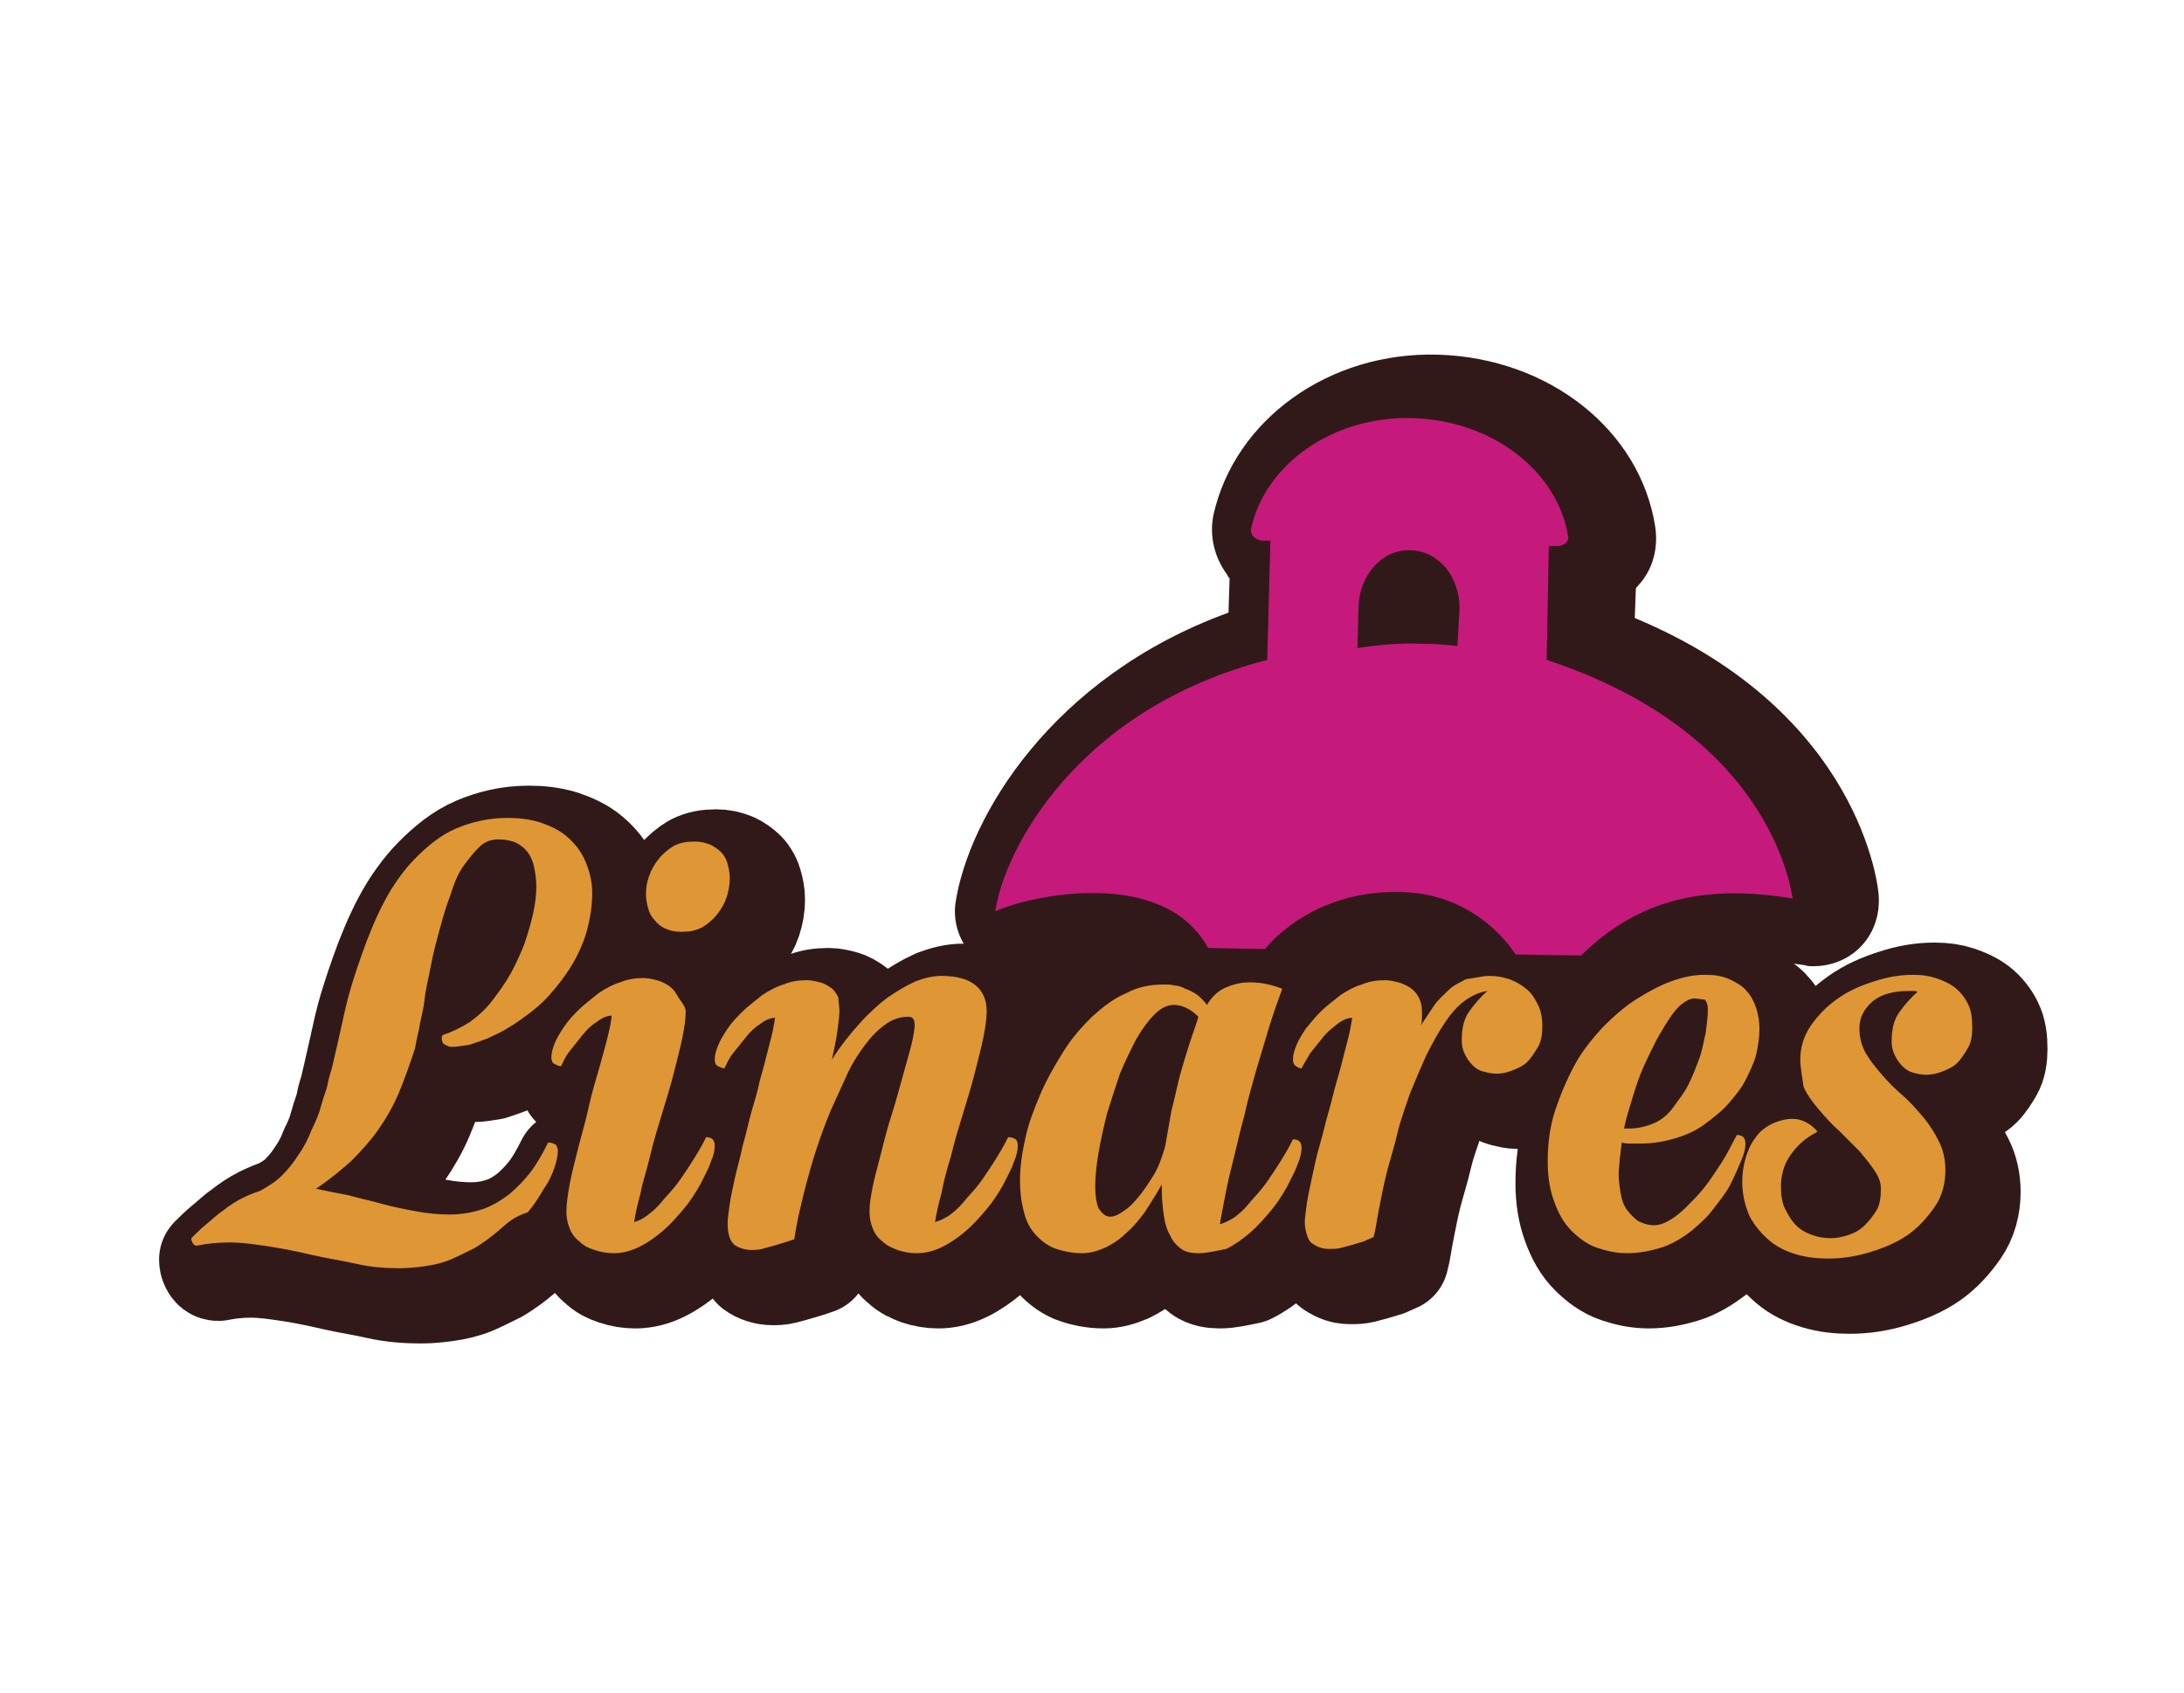
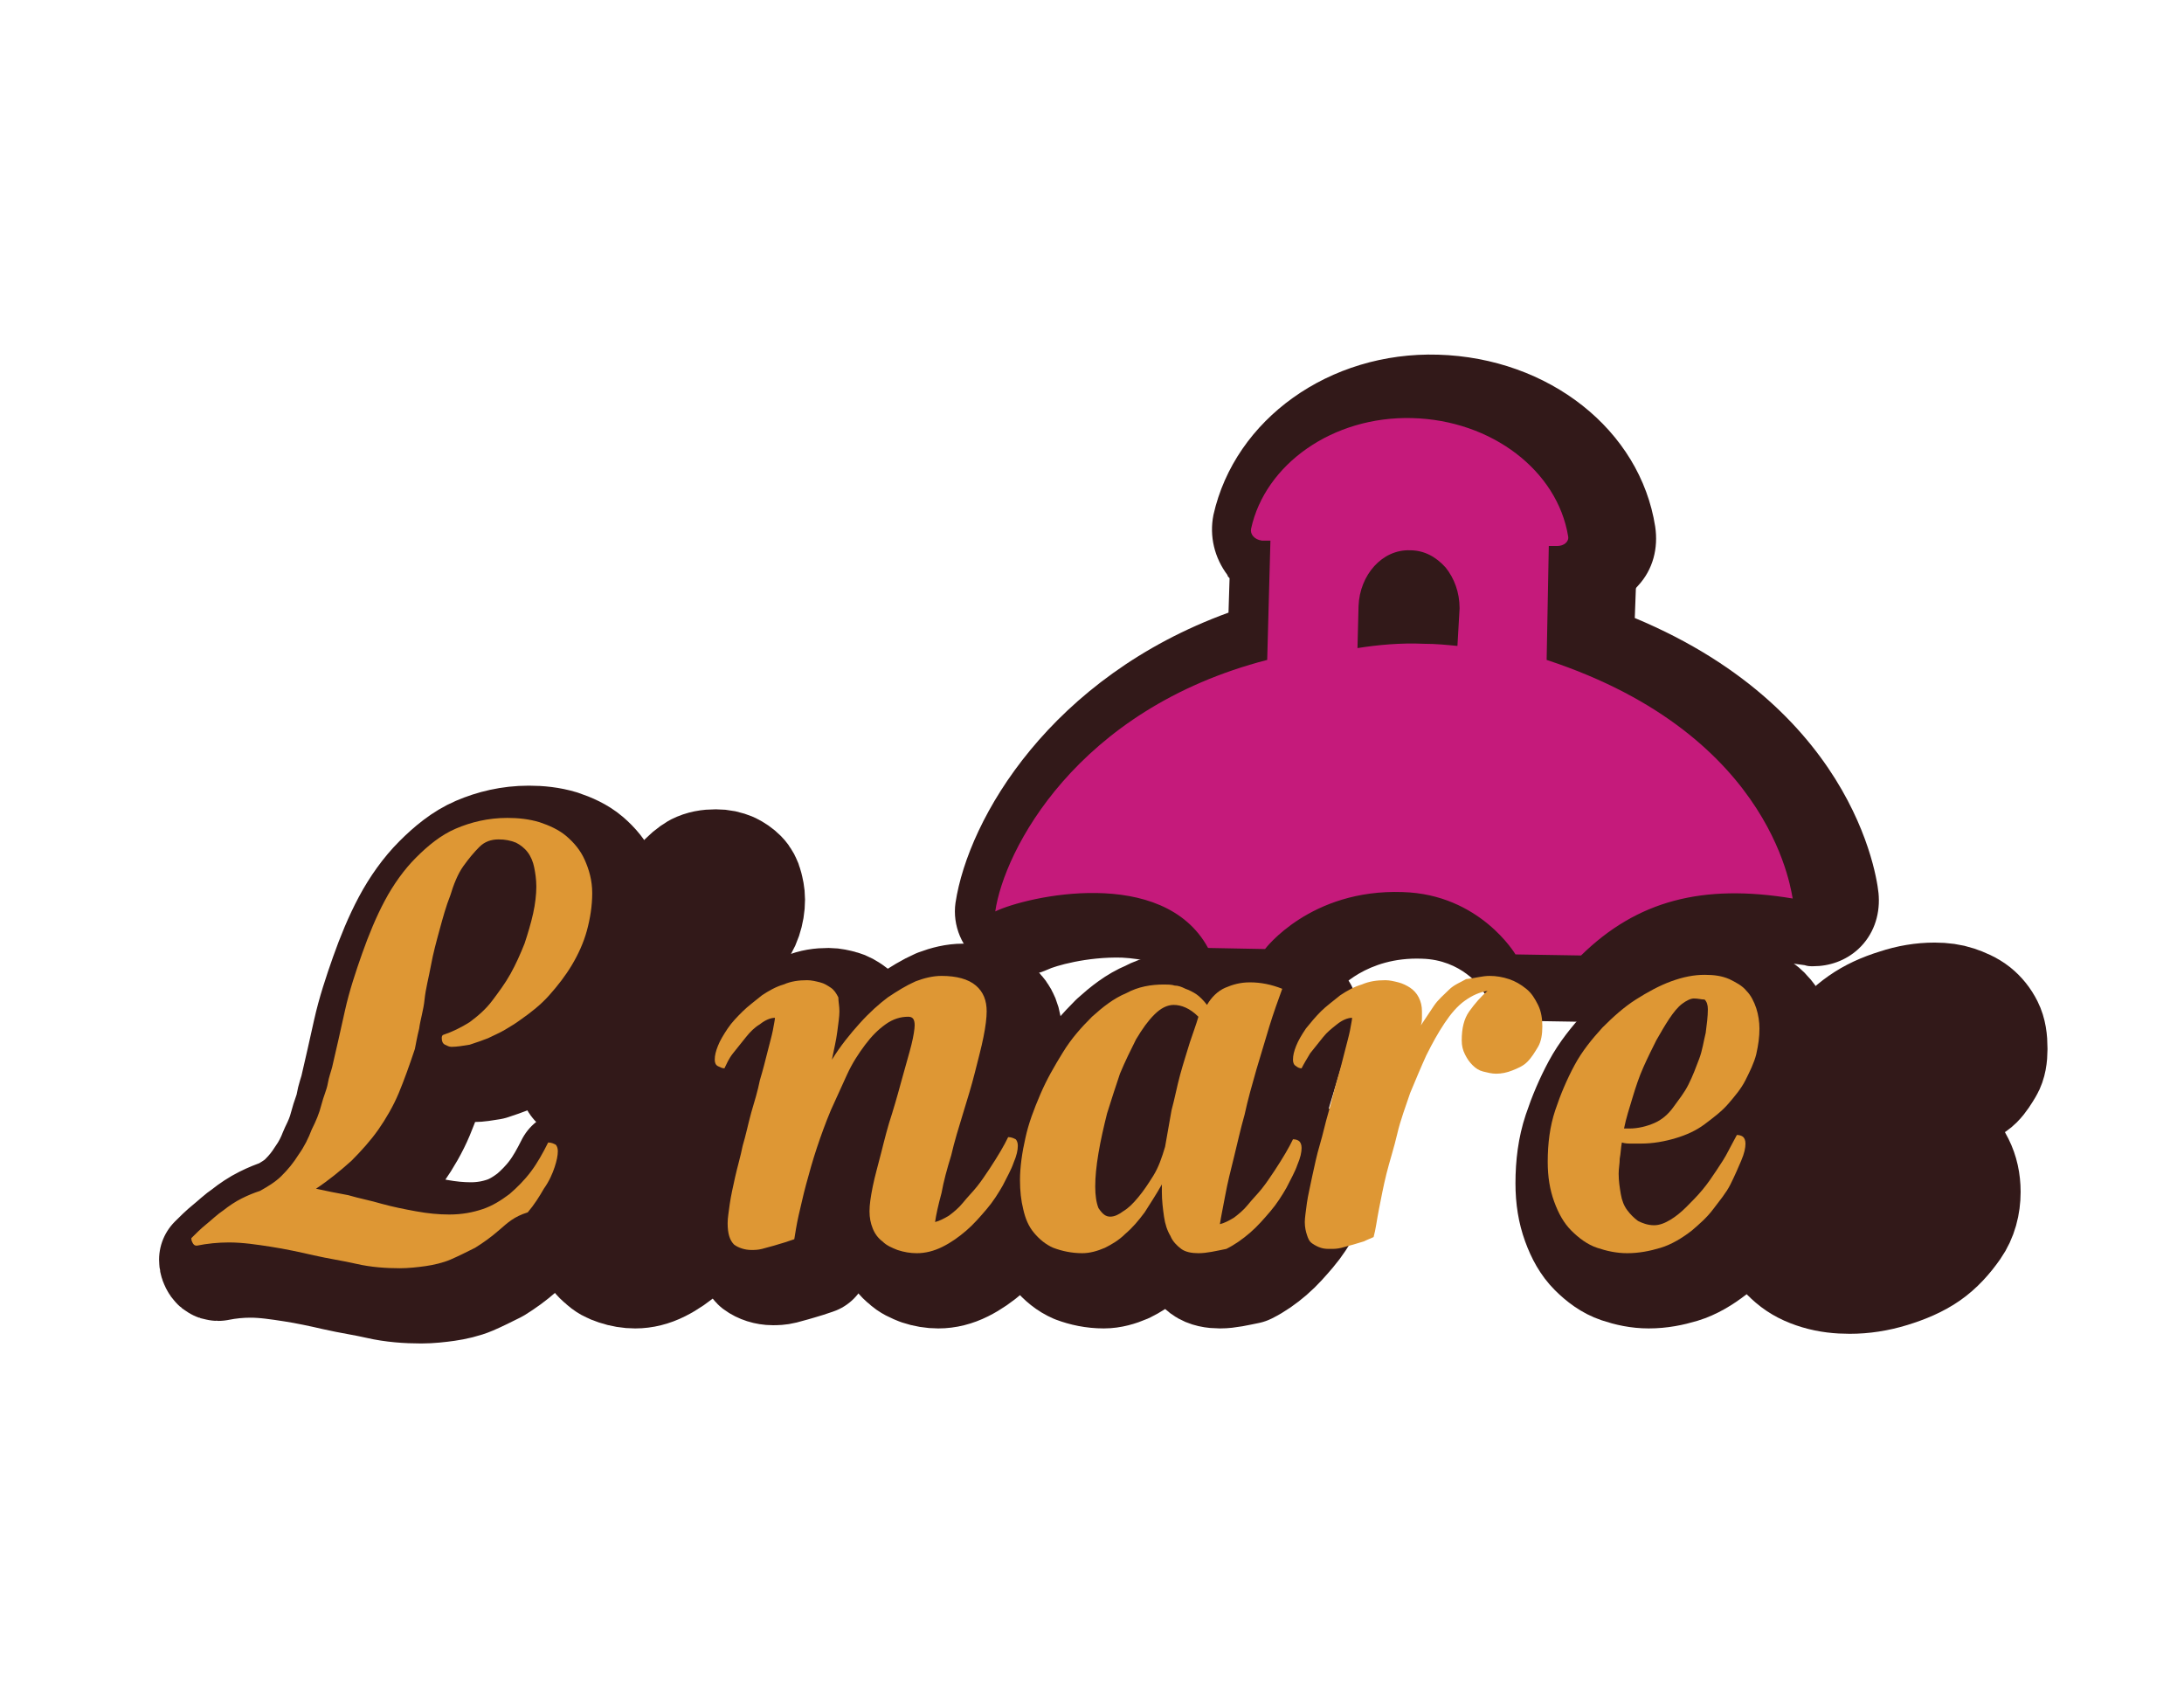
<svg xmlns="http://www.w3.org/2000/svg" version="1.0" id="Capa_1" x="0px" y="0px" viewBox="0 0 203.2 157.5" style="enable-background:new 0 0 203.2 157.5;" xml:space="preserve">
  <style type="text/css">
	.st0{fill:#321919;}
	.st1{fill:#321919;stroke:#321919;stroke-width:10;stroke-linecap:round;stroke-linejoin:round;stroke-miterlimit:10;}
	.st2{fill:#DE9734;}
	.st3{fill:#C51A7B;}
</style>
  <g>
-     <path class="st0" d="M91.4,83.1l1.4,21.8c0,0,65.9-1.3,67.1-1.5s6.9-23.1,6.9-23.1L91.4,83.1z" />
    <path class="st0" d="M114.5,94.2c-2.1-0.1-4.1-1.3-5.1-3.1c-0.8-1.5-3.2-1.9-5-2c-3.3-0.1-6.3,0.8-6.9,1.1   c-0.9,0.4-1.8,0.6-2.8,0.6c-1.2,0-2.4-0.4-3.4-1.2c-1.8-1.3-2.7-3.5-2.4-5.6c1.2-7.9,8.9-21,25.4-27l0.1-3.2   c-0.1-0.1-0.2-0.2-0.2-0.3c-1.2-1.6-1.7-3.6-1.3-5.6c2-8.9,10.8-15.2,20.9-14.9c10.3,0.3,18.8,7,20.2,16c0.3,2-0.2,4-1.6,5.5   c-0.1,0.1-0.2,0.2-0.2,0.3l-0.1,2.7c21.1,8.8,22.7,25.2,22.7,25.9c0.1,1.8-0.5,3.6-1.9,4.9c-1.2,1.1-2.7,1.6-4.2,1.6   c-0.3,0-0.5,0-0.8-0.1c-1.3-0.2-2.6-0.3-3.8-0.4c-4.6-0.1-7.8,1.1-10.8,4c-1.1,1.1-2.7,1.7-4.3,1.7c0,0-6.1-0.1-6.1-0.1   c-2-0.1-3.9-1.2-5-2.9c-0.1-0.2-1.9-2.8-5.6-2.9c-5.2-0.2-7.8,2.9-7.9,3c-1.2,1.5-2.9,2.3-4.8,2.3   C119.8,94.3,114.5,94.2,114.5,94.2" />
    <g>
      <g>
        <path class="st1" d="M48.5,116.4c-0.8,0.7-1.5,1.2-2.3,1.7c-0.8,0.4-1.6,0.8-2.3,1.1s-1.6,0.5-2.3,0.6s-1.6,0.2-2.4,0.2     c-1.3,0-2.7-0.1-4-0.4s-2.7-0.5-4-0.8c-1.3-0.3-2.7-0.6-4-0.8c-1.3-0.2-2.6-0.4-3.9-0.4c-1,0-2,0.1-3,0.3c-0.2,0-0.3-0.1-0.4-0.3     c-0.1-0.2-0.1-0.3-0.1-0.4c0.4-0.4,0.9-0.9,1.4-1.3s1-0.9,1.6-1.3c0.5-0.4,1.1-0.8,1.7-1.1c0.6-0.3,1.1-0.5,1.7-0.7     c0.7-0.4,1.4-0.8,2-1.4c0.6-0.6,1.1-1.2,1.6-2c0.5-0.7,0.9-1.5,1.2-2.3c0.4-0.8,0.7-1.5,0.9-2.3s0.5-1.4,0.6-2s0.3-1.1,0.4-1.5     c0.4-1.7,0.8-3.5,1.2-5.3c0.4-1.8,1-3.6,1.6-5.3c0.6-1.7,1.3-3.4,2.1-4.9c0.8-1.5,1.8-2.9,2.9-4s2.3-2.1,3.7-2.7s3-1,4.8-1     c1,0,2,0.1,3,0.4c0.9,0.3,1.8,0.7,2.5,1.3c0.7,0.6,1.3,1.3,1.7,2.2c0.4,0.9,0.7,1.9,0.7,3.1c0,1.2-0.2,2.4-0.5,3.5     c-0.3,1.1-0.8,2.2-1.4,3.2s-1.3,1.9-2.1,2.8c-0.8,0.9-1.7,1.6-2.7,2.3c-0.4,0.3-0.9,0.6-1.4,0.9c-0.5,0.3-1,0.5-1.6,0.8     c-0.5,0.2-1.1,0.4-1.7,0.6c-0.6,0.1-1.2,0.2-1.7,0.2c-0.2,0-0.4-0.1-0.6-0.2c-0.2-0.1-0.3-0.3-0.3-0.6c0-0.1,0-0.2,0.1-0.3     c0.9-0.3,1.7-0.7,2.5-1.2c0.8-0.6,1.5-1.2,2.1-2s1.2-1.6,1.7-2.5c0.5-0.9,0.9-1.8,1.3-2.8c0.3-0.9,0.6-1.9,0.8-2.8     c0.2-0.9,0.3-1.8,0.3-2.5c0-0.7-0.1-1.3-0.2-1.8s-0.3-1-0.6-1.4c-0.3-0.4-0.7-0.7-1.1-0.9c-0.5-0.2-1-0.3-1.6-0.3     c-0.7,0-1.3,0.2-1.8,0.7c-0.5,0.5-1,1.1-1.5,1.8s-0.9,1.7-1.2,2.7c-0.4,1-0.7,2.1-1,3.2s-0.6,2.2-0.8,3.3     c-0.2,1.1-0.5,2.2-0.6,3.2s-0.4,1.9-0.5,2.7c-0.2,0.8-0.3,1.4-0.4,1.9c-0.5,1.5-1,2.9-1.5,4.1c-0.5,1.2-1.2,2.4-1.9,3.4     s-1.6,2-2.5,2.9c-1,0.9-2.1,1.8-3.3,2.6c0.9,0.2,1.9,0.4,3,0.6c1,0.3,2.1,0.5,3.1,0.8c1.1,0.3,2.1,0.5,3.2,0.7     c1.1,0.2,2.1,0.3,3.1,0.3c1.2,0,2.2-0.2,3.1-0.5c0.9-0.3,1.7-0.8,2.5-1.4c0.7-0.6,1.4-1.3,2-2.1c0.6-0.8,1.1-1.7,1.6-2.7     c0.3,0,0.5,0.1,0.7,0.2c0.1,0.1,0.2,0.3,0.2,0.6c0,0.4-0.1,0.9-0.3,1.5c-0.2,0.6-0.5,1.3-1,2c-0.4,0.7-0.9,1.5-1.5,2.2     C49.8,115.2,49.2,115.8,48.5,116.4z" />
        <path class="st1" d="M65.8,96.1c0,0.6-0.1,1.4-0.3,2.4s-0.5,2.1-0.8,3.3c-0.3,1.2-0.7,2.5-1.1,3.8c-0.4,1.3-0.8,2.6-1.1,3.9     s-0.7,2.4-0.9,3.5c-0.3,1.1-0.5,2-0.6,2.7c0.4-0.1,0.8-0.3,1.2-0.6c0.4-0.3,0.9-0.7,1.3-1.2c0.4-0.5,0.9-1,1.3-1.5     s0.8-1.1,1.2-1.7c0.4-0.6,0.7-1.1,1-1.6c0.3-0.5,0.5-0.9,0.7-1.3c0.3,0,0.5,0.1,0.6,0.2c0.1,0.1,0.2,0.3,0.2,0.6     c0,0.4-0.1,0.9-0.4,1.6c-0.2,0.6-0.6,1.3-1,2.1c-0.4,0.7-0.9,1.5-1.5,2.2s-1.2,1.4-1.9,2c-0.7,0.6-1.4,1.1-2.2,1.5     c-0.8,0.4-1.6,0.6-2.4,0.6c-0.6,0-1.2-0.1-1.8-0.3s-1-0.4-1.4-0.8c-0.4-0.3-0.7-0.7-0.9-1.2s-0.3-1-0.3-1.6     c0-0.6,0.1-1.4,0.3-2.5c0.2-1.1,0.5-2.2,0.8-3.4c0.3-1.2,0.7-2.5,1-3.9s0.7-2.6,1-3.7c0.3-1.1,0.6-2.1,0.8-3     c0.2-0.8,0.3-1.4,0.3-1.7c-0.4,0-0.9,0.2-1.4,0.6c-0.5,0.3-0.9,0.7-1.3,1.2c-0.4,0.5-0.8,1-1.2,1.5s-0.6,1-0.8,1.4     c-0.2,0-0.4-0.1-0.6-0.2c-0.2-0.1-0.3-0.3-0.3-0.6c0-0.4,0.1-0.8,0.3-1.3c0.2-0.5,0.5-1,0.9-1.6s0.9-1.1,1.4-1.6s1.2-1,1.8-1.5     c0.6-0.4,1.3-0.8,2-1c0.7-0.3,1.4-0.4,2.2-0.4c0.4,0,0.8,0.1,1.2,0.2c0.4,0.1,0.8,0.3,1.1,0.5c0.3,0.2,0.6,0.5,0.8,0.9     S65.8,95.6,65.8,96.1z M65.4,88.7c-0.6,0-1-0.1-1.5-0.3c-0.4-0.2-0.7-0.4-1-0.8c-0.3-0.3-0.5-0.7-0.6-1.1     c-0.1-0.4-0.2-0.8-0.2-1.3c0-0.6,0.1-1.2,0.3-1.7c0.2-0.6,0.5-1.1,0.9-1.6c0.4-0.5,0.9-0.9,1.4-1.2c0.6-0.3,1.2-0.4,1.9-0.4     c0.6,0,1,0.1,1.5,0.3c0.4,0.2,0.7,0.4,1,0.7c0.3,0.3,0.5,0.7,0.6,1.1c0.1,0.4,0.2,0.8,0.2,1.3c0,0.6-0.1,1.2-0.3,1.8     c-0.2,0.6-0.5,1.1-0.9,1.6c-0.4,0.5-0.9,0.9-1.4,1.2C66.7,88.6,66.1,88.7,65.4,88.7z" />
        <path class="st1" d="M80.1,96.1c0,0.5-0.1,1.1-0.2,1.9s-0.3,1.6-0.5,2.6c0.8-1.3,1.7-2.4,2.6-3.4c0.9-1,1.8-1.8,2.6-2.4     c0.9-0.6,1.7-1.1,2.6-1.5c0.8-0.3,1.6-0.5,2.4-0.5c1.4,0,2.5,0.3,3.2,0.9c0.7,0.6,1,1.4,1,2.4c0,0.6-0.1,1.4-0.3,2.4     c-0.2,1-0.5,2.1-0.8,3.3c-0.3,1.2-0.7,2.5-1.1,3.8c-0.4,1.3-0.8,2.6-1.1,3.9c-0.4,1.3-0.7,2.4-0.9,3.5c-0.3,1.1-0.5,2-0.6,2.7     c0.4-0.1,0.8-0.3,1.3-0.6c0.4-0.3,0.9-0.7,1.3-1.2c0.4-0.5,0.9-1,1.3-1.5s0.8-1.1,1.2-1.7c0.4-0.6,0.7-1.1,1-1.6     c0.3-0.5,0.5-0.9,0.7-1.3c0.3,0,0.5,0.1,0.7,0.2c0.1,0.1,0.2,0.3,0.2,0.6c0,0.4-0.1,0.9-0.4,1.6c-0.2,0.6-0.6,1.3-1,2.1     c-0.4,0.7-0.9,1.5-1.5,2.2c-0.6,0.7-1.2,1.4-1.9,2s-1.4,1.1-2.2,1.5c-0.8,0.4-1.6,0.6-2.4,0.6c-0.6,0-1.2-0.1-1.8-0.3     c-0.5-0.2-1-0.4-1.4-0.8c-0.4-0.3-0.7-0.7-0.9-1.2c-0.2-0.5-0.3-1-0.3-1.6c0-0.6,0.1-1.3,0.3-2.3s0.5-2,0.8-3.2     c0.3-1.2,0.6-2.4,1-3.6c0.4-1.3,0.7-2.4,1-3.5c0.3-1.1,0.6-2.1,0.8-2.9c0.2-0.8,0.3-1.5,0.3-1.8c0-0.6-0.2-0.8-0.6-0.8     c-0.7,0-1.4,0.2-2.1,0.7s-1.3,1.1-1.9,1.9c-0.6,0.8-1.2,1.7-1.7,2.8c-0.5,1.1-1,2.2-1.5,3.3c-0.5,1.2-0.9,2.3-1.3,3.5     c-0.4,1.2-0.7,2.3-1,3.4c-0.3,1.1-0.5,2.1-0.7,2.9c-0.2,0.9-0.3,1.6-0.4,2.2c-0.3,0.1-0.6,0.2-0.9,0.3c-0.3,0.1-0.7,0.2-1,0.3     c-0.4,0.1-0.7,0.2-1.1,0.3c-0.4,0.1-0.7,0.1-1,0.1c-0.6,0-1.2-0.2-1.6-0.5c-0.4-0.4-0.6-1-0.6-2c0-0.5,0.1-1,0.2-1.8     c0.1-0.7,0.3-1.6,0.5-2.5s0.5-1.9,0.7-2.9c0.3-1,0.5-2,0.8-3.1c0.3-1,0.6-2,0.8-3c0.3-1,0.5-1.8,0.7-2.6c0.2-0.8,0.4-1.5,0.5-2     c0.1-0.6,0.2-1,0.2-1.2c-0.4,0-0.9,0.2-1.4,0.6c-0.5,0.3-0.9,0.7-1.3,1.2c-0.4,0.5-0.8,1-1.2,1.5s-0.6,1-0.8,1.4     c-0.2,0-0.4-0.1-0.6-0.2c-0.2-0.1-0.3-0.3-0.3-0.6c0-0.4,0.1-0.8,0.3-1.3c0.2-0.5,0.5-1,0.9-1.6s0.9-1.1,1.4-1.6s1.2-1,1.8-1.5     c0.6-0.4,1.3-0.8,2-1c0.7-0.3,1.4-0.4,2.2-0.4c0.4,0,0.8,0.1,1.2,0.2c0.4,0.1,0.7,0.3,1,0.5c0.3,0.2,0.5,0.5,0.7,0.9     C80,95.2,80.1,95.6,80.1,96.1z" />
        <path class="st1" d="M113.5,118.6c-0.6,0-1.2-0.1-1.6-0.4c-0.4-0.3-0.8-0.7-1-1.2c-0.3-0.5-0.5-1.1-0.6-1.8     c-0.1-0.7-0.2-1.5-0.2-2.3v-0.7c-0.5,0.9-1.1,1.8-1.6,2.6c-0.6,0.8-1.1,1.4-1.8,2c-0.6,0.6-1.3,1-1.9,1.3     c-0.7,0.3-1.4,0.5-2.1,0.5c-1,0-1.9-0.2-2.7-0.5c-0.7-0.3-1.3-0.8-1.8-1.4c-0.5-0.6-0.8-1.3-1-2.2c-0.2-0.8-0.3-1.7-0.3-2.7     c0-1.2,0.2-2.6,0.5-3.9c0.3-1.4,0.8-2.7,1.4-4.1c0.6-1.4,1.3-2.6,2.1-3.9s1.7-2.3,2.7-3.3c1-0.9,2-1.7,3.2-2.2     c1.1-0.6,2.3-0.8,3.5-0.8c0.3,0,0.7,0,1,0.1c0.3,0,0.6,0.1,1,0.3c0.3,0.1,0.7,0.3,1,0.5c0.3,0.2,0.7,0.6,1,1     c0.4-0.7,1-1.3,1.7-1.6c0.7-0.3,1.4-0.5,2.3-0.5c1,0,2,0.2,3,0.6c-0.4,1.1-0.8,2.2-1.2,3.5c-0.4,1.3-0.8,2.7-1.2,4     c-0.4,1.4-0.8,2.8-1.1,4.2c-0.4,1.4-0.7,2.8-1,4s-0.6,2.4-0.8,3.5c-0.2,1.1-0.4,2-0.5,2.7c0.4-0.1,0.8-0.3,1.3-0.6     c0.4-0.3,0.9-0.7,1.3-1.2c0.4-0.5,0.9-1,1.3-1.5s0.8-1.1,1.2-1.7c0.4-0.6,0.7-1.1,1-1.6c0.3-0.5,0.5-0.9,0.7-1.3     c0.3,0,0.5,0.1,0.6,0.2c0.1,0.1,0.2,0.3,0.2,0.6c0,0.4-0.1,0.9-0.4,1.6c-0.2,0.6-0.6,1.3-1,2.1c-0.4,0.7-0.9,1.5-1.5,2.2     s-1.2,1.4-1.9,2s-1.4,1.1-2.2,1.5C115.1,118.4,114.3,118.6,113.5,118.6z M105.3,115.2c0.4,0,0.8-0.2,1.2-0.5     c0.5-0.3,0.9-0.7,1.4-1.3c0.5-0.6,0.9-1.2,1.4-2s0.8-1.7,1.1-2.7c0.2-1.1,0.4-2.3,0.6-3.4c0.3-1.1,0.5-2.2,0.8-3.3     c0.3-1.1,0.6-2,0.9-3c0.3-0.9,0.6-1.7,0.8-2.4c-0.8-0.8-1.6-1.1-2.3-1.1c-0.6,0-1.2,0.3-1.8,0.9c-0.6,0.6-1.1,1.3-1.7,2.3     c-0.5,1-1,2-1.5,3.2c-0.4,1.2-0.8,2.4-1.2,3.7c-0.3,1.2-0.6,2.5-0.8,3.7c-0.2,1.2-0.3,2.2-0.3,3.1c0,0.8,0.1,1.5,0.3,2     C104.6,115,104.9,115.2,105.3,115.2z" />
-         <path class="st1" d="M140.6,92.8c0.6,0,1.2,0.1,1.8,0.3c0.6,0.2,1.1,0.5,1.6,0.9c0.5,0.4,0.8,0.9,1.1,1.5c0.3,0.6,0.4,1.3,0.4,2     c0,0.7-0.1,1.4-0.4,1.9s-0.6,1-1,1.4c-0.4,0.4-0.9,0.6-1.4,0.8c-0.5,0.2-1,0.3-1.5,0.3c-0.4,0-0.8-0.1-1.2-0.2     c-0.4-0.1-0.7-0.3-1-0.6c-0.3-0.3-0.5-0.6-0.7-1c-0.2-0.4-0.3-0.8-0.3-1.3c0-1.1,0.2-2,0.7-2.7s1.1-1.4,1.7-1.9     c-0.7,0.1-1.4,0.4-2.1,0.9c-0.7,0.5-1.3,1.2-1.9,2.1c-0.6,0.9-1.1,1.8-1.7,3c-0.5,1.1-1,2.3-1.5,3.5c-0.4,1.2-0.9,2.5-1.2,3.8     s-0.7,2.5-1,3.7s-0.5,2.3-0.7,3.3c-0.2,1-0.3,1.9-0.5,2.6c-0.2,0.1-0.5,0.2-0.9,0.4c-0.3,0.1-0.7,0.2-1,0.3     c-0.4,0.1-0.7,0.2-1.1,0.3c-0.4,0.1-0.7,0.1-1,0.1c-0.3,0-0.6,0-0.9-0.1c-0.3-0.1-0.5-0.2-0.8-0.4s-0.4-0.5-0.5-0.8     c-0.1-0.3-0.2-0.7-0.2-1.2c0-0.4,0.1-1,0.2-1.8c0.1-0.7,0.3-1.5,0.5-2.5c0.2-0.9,0.4-1.9,0.7-2.9c0.3-1,0.5-2,0.8-3     c0.3-1,0.5-2,0.8-3c0.3-1,0.5-1.8,0.7-2.6c0.2-0.8,0.4-1.5,0.5-2c0.1-0.6,0.2-1,0.2-1.2c-0.4,0-0.9,0.2-1.4,0.6s-0.9,0.7-1.3,1.2     c-0.4,0.5-0.8,1-1.2,1.5c-0.3,0.5-0.6,1-0.8,1.4c-0.2,0-0.4-0.1-0.5-0.2c-0.2-0.1-0.3-0.3-0.3-0.6c0-0.4,0.1-0.8,0.3-1.3     c0.2-0.5,0.5-1,0.9-1.6c0.4-0.5,0.9-1.1,1.4-1.6s1.2-1,1.8-1.5c0.6-0.4,1.3-0.8,2-1c0.7-0.3,1.4-0.4,2.2-0.4     c0.4,0,0.8,0.1,1.2,0.2c0.4,0.1,0.8,0.3,1.1,0.5c0.3,0.2,0.6,0.5,0.8,0.9c0.2,0.4,0.3,0.8,0.3,1.3c0,0.2,0,0.4,0,0.6     c0,0.2,0,0.4-0.1,0.7c0.4-0.6,0.8-1.2,1.2-1.8c0.4-0.6,0.9-1,1.4-1.5s1.1-0.7,1.6-1C139.3,93,139.9,92.8,140.6,92.8z" />
        <path class="st1" d="M154.7,108.4c-0.3,0-0.6,0-0.9,0c-0.3,0-0.6,0-0.9-0.1c-0.1,0.5-0.1,1-0.2,1.5c0,0.5-0.1,0.9-0.1,1.4     c0,0.7,0.1,1.3,0.2,1.9c0.1,0.6,0.3,1.1,0.6,1.5c0.3,0.4,0.6,0.7,1,1c0.4,0.2,0.9,0.4,1.5,0.4c0.5,0,1-0.2,1.5-0.5     c0.5-0.3,1-0.7,1.5-1.2c0.5-0.5,1-1,1.5-1.6c0.5-0.6,0.9-1.2,1.3-1.8c0.4-0.6,0.8-1.2,1.1-1.8c0.3-0.6,0.6-1.1,0.8-1.5     c0.3,0,0.5,0.1,0.6,0.2c0.1,0.1,0.2,0.3,0.2,0.6c0,0.4-0.1,0.9-0.4,1.6s-0.6,1.4-1,2.2c-0.4,0.8-1,1.5-1.6,2.3s-1.3,1.4-2,2     c-0.9,0.7-1.9,1.3-2.9,1.6s-2,0.5-3.1,0.5c-1,0-1.9-0.2-2.8-0.5c-0.9-0.3-1.7-0.9-2.4-1.6c-0.7-0.7-1.2-1.6-1.6-2.7     c-0.4-1.1-0.6-2.3-0.6-3.7c0-1.7,0.2-3.3,0.7-4.8c0.5-1.5,1.1-2.9,1.8-4.2c0.7-1.3,1.6-2.4,2.6-3.5c1-1,2-1.9,3.1-2.6     c1.1-0.7,2.2-1.3,3.3-1.7c1.1-0.4,2.1-0.6,3.1-0.6c0.9,0,1.6,0.1,2.3,0.4c0.6,0.3,1.2,0.6,1.6,1.1c0.4,0.4,0.7,1,0.9,1.6     s0.3,1.3,0.3,1.9c0,0.8-0.1,1.5-0.3,2.4c-0.2,0.8-0.6,1.6-1,2.4c-0.4,0.8-1,1.5-1.6,2.2c-0.6,0.7-1.4,1.3-2.2,1.9s-1.7,1-2.7,1.3     C156.9,108.2,155.8,108.4,154.7,108.4z M159.6,94.9c-0.3,0-0.7,0.2-1.1,0.5c-0.4,0.3-0.8,0.8-1.2,1.4s-0.8,1.3-1.2,2     c-0.4,0.8-0.8,1.6-1.2,2.5c-0.4,0.9-0.7,1.8-1,2.8s-0.6,1.9-0.8,2.9h0.5c0.8,0,1.6-0.2,2.3-0.5s1.3-0.8,1.8-1.5s1-1.3,1.4-2.1     c0.4-0.8,0.7-1.6,1-2.4c0.3-0.8,0.4-1.6,0.6-2.4c0.1-0.8,0.2-1.5,0.2-2.2c0-0.4-0.1-0.7-0.3-0.9C160.3,95,160,94.9,159.6,94.9z" />
        <path class="st1" d="M169.5,100.6c0-1.1,0.3-2.2,1-3.2c0.7-1,1.5-1.8,2.5-2.5c1-0.7,2.1-1.2,3.4-1.6c1.2-0.4,2.4-0.6,3.6-0.6     c0.8,0,1.5,0.1,2.1,0.3s1.3,0.5,1.8,0.9c0.5,0.4,0.9,0.9,1.2,1.5c0.3,0.6,0.4,1.3,0.4,2.2c0,0.7-0.1,1.4-0.4,1.9s-0.6,1-1,1.4     c-0.4,0.4-0.9,0.6-1.4,0.8c-0.5,0.2-1,0.3-1.5,0.3c-0.4,0-0.9-0.1-1.2-0.2c-0.4-0.1-0.7-0.3-1-0.6c-0.3-0.3-0.5-0.6-0.7-1     s-0.3-0.8-0.3-1.3c0-1.1,0.2-2,0.7-2.7s1.1-1.4,1.7-1.9c-0.1-0.1-0.3-0.1-0.4-0.1c-0.1,0-0.3,0-0.4,0c-1.4,0-2.6,0.3-3.4,1     c-0.8,0.7-1.2,1.5-1.2,2.5c0,0.8,0.2,1.6,0.6,2.3c0.4,0.7,0.9,1.3,1.5,2s1.2,1.3,1.9,1.9s1.3,1.3,1.9,2c0.6,0.7,1.1,1.5,1.5,2.3     s0.6,1.7,0.6,2.7c0,1.2-0.3,2.4-1,3.4s-1.5,1.9-2.5,2.6c-1,0.7-2.2,1.2-3.5,1.6s-2.6,0.6-3.9,0.6c-1,0-2-0.1-3-0.4     c-1-0.3-1.8-0.7-2.5-1.3s-1.3-1.3-1.8-2.2c-0.4-0.9-0.7-2-0.7-3.2c0-0.8,0.1-1.5,0.3-2.2s0.5-1.4,0.9-1.9c0.4-0.6,0.9-1,1.5-1.3     s1.3-0.5,2-0.5c0.4,0,0.8,0.1,1.2,0.3c0.4,0.2,0.8,0.5,1.1,0.9c-1.2,0.6-2,1.4-2.6,2.3c-0.5,0.9-0.8,1.9-0.8,2.8     c0,0.8,0.1,1.5,0.4,2.1c0.3,0.6,0.6,1.1,1,1.5c0.4,0.4,0.9,0.7,1.5,0.9c0.5,0.2,1.1,0.3,1.7,0.3c0.6,0,1.1-0.1,1.7-0.3     c0.6-0.2,1.1-0.5,1.5-0.9c0.4-0.4,0.8-0.9,1.1-1.4s0.4-1.2,0.4-2c0-0.6-0.2-1.1-0.6-1.7s-0.9-1.2-1.4-1.8     c-0.6-0.6-1.2-1.2-1.9-1.9c-0.7-0.6-1.3-1.3-1.9-2c-0.6-0.7-1.1-1.4-1.4-2.1C169.7,102.2,169.5,101.4,169.5,100.6z" />
      </g>
    </g>
    <g>
      <path class="st2" d="M46.5,114.4c-0.8,0.7-1.5,1.2-2.3,1.7c-0.8,0.4-1.6,0.8-2.3,1.1s-1.6,0.5-2.3,0.6s-1.6,0.2-2.4,0.2    c-1.3,0-2.7-0.1-4-0.4s-2.7-0.5-4-0.8c-1.3-0.3-2.7-0.6-4-0.8c-1.3-0.2-2.6-0.4-3.9-0.4c-1,0-2,0.1-3,0.3c-0.2,0-0.3-0.1-0.4-0.3    c-0.1-0.2-0.1-0.3-0.1-0.4c0.4-0.4,0.9-0.9,1.4-1.3s1-0.9,1.6-1.3c0.5-0.4,1.1-0.8,1.7-1.1c0.6-0.3,1.1-0.5,1.7-0.7    c0.7-0.4,1.4-0.8,2-1.4c0.6-0.6,1.1-1.2,1.6-2c0.5-0.7,0.9-1.5,1.2-2.3c0.4-0.8,0.7-1.5,0.9-2.3s0.5-1.4,0.6-2s0.3-1.1,0.4-1.5    c0.4-1.7,0.8-3.5,1.2-5.3c0.4-1.8,1-3.6,1.6-5.3c0.6-1.7,1.3-3.4,2.1-4.9c0.8-1.5,1.8-2.9,2.9-4s2.3-2.1,3.7-2.7s3-1,4.8-1    c1,0,2,0.1,3,0.4c0.9,0.3,1.8,0.7,2.5,1.3c0.7,0.6,1.3,1.3,1.7,2.2c0.4,0.9,0.7,1.9,0.7,3.1c0,1.2-0.2,2.4-0.5,3.5    c-0.3,1.1-0.8,2.2-1.4,3.2s-1.3,1.9-2.1,2.8c-0.8,0.9-1.7,1.6-2.7,2.3c-0.4,0.3-0.9,0.6-1.4,0.9c-0.5,0.3-1,0.5-1.6,0.8    c-0.5,0.2-1.1,0.4-1.7,0.6c-0.6,0.1-1.2,0.2-1.7,0.2c-0.2,0-0.4-0.1-0.6-0.2c-0.2-0.1-0.3-0.3-0.3-0.6c0-0.1,0-0.2,0.1-0.3    c0.9-0.3,1.7-0.7,2.5-1.2c0.8-0.6,1.5-1.2,2.1-2s1.2-1.6,1.7-2.5c0.5-0.9,0.9-1.8,1.3-2.8c0.3-0.9,0.6-1.9,0.8-2.8    c0.2-0.9,0.3-1.8,0.3-2.5c0-0.7-0.1-1.3-0.2-1.8s-0.3-1-0.6-1.4c-0.3-0.4-0.7-0.7-1.1-0.9c-0.5-0.2-1-0.3-1.6-0.3    c-0.7,0-1.3,0.2-1.8,0.7c-0.5,0.5-1,1.1-1.5,1.8s-0.9,1.7-1.2,2.7c-0.4,1-0.7,2.1-1,3.2s-0.6,2.2-0.8,3.3    c-0.2,1.1-0.5,2.2-0.6,3.2s-0.4,1.9-0.5,2.7c-0.2,0.8-0.3,1.4-0.4,1.9c-0.5,1.5-1,2.9-1.5,4.1c-0.5,1.2-1.2,2.4-1.9,3.4    s-1.6,2-2.5,2.9c-1,0.9-2.1,1.8-3.3,2.6c0.9,0.2,1.9,0.4,3,0.6c1,0.3,2.1,0.5,3.1,0.8c1.1,0.3,2.1,0.5,3.2,0.7    c1.1,0.2,2.1,0.3,3.1,0.3c1.2,0,2.2-0.2,3.1-0.5c0.9-0.3,1.7-0.8,2.5-1.4c0.7-0.6,1.4-1.3,2-2.1c0.6-0.8,1.1-1.7,1.6-2.7    c0.3,0,0.5,0.1,0.7,0.2c0.1,0.1,0.2,0.3,0.2,0.6c0,0.4-0.1,0.9-0.3,1.5c-0.2,0.6-0.5,1.3-1,2c-0.4,0.7-0.9,1.5-1.5,2.2    C47.8,113.2,47.2,113.8,46.5,114.4z" />
-       <path class="st2" d="M63.8,94.1c0,0.6-0.1,1.4-0.3,2.4s-0.5,2.1-0.8,3.3c-0.3,1.2-0.7,2.5-1.1,3.8c-0.4,1.3-0.8,2.6-1.1,3.9    s-0.7,2.4-0.9,3.5c-0.3,1.1-0.5,2-0.6,2.7c0.4-0.1,0.8-0.3,1.2-0.6c0.4-0.3,0.9-0.7,1.3-1.2c0.4-0.5,0.9-1,1.3-1.5    s0.8-1.1,1.2-1.7c0.4-0.6,0.7-1.1,1-1.6c0.3-0.5,0.5-0.9,0.7-1.3c0.3,0,0.5,0.1,0.6,0.2c0.1,0.1,0.2,0.3,0.2,0.6    c0,0.4-0.1,0.9-0.4,1.6c-0.2,0.6-0.6,1.3-1,2.1c-0.4,0.7-0.9,1.5-1.5,2.2s-1.2,1.4-1.9,2c-0.7,0.6-1.4,1.1-2.2,1.5    c-0.8,0.4-1.6,0.6-2.4,0.6c-0.6,0-1.2-0.1-1.8-0.3s-1-0.4-1.4-0.8c-0.4-0.3-0.7-0.7-0.9-1.2s-0.3-1-0.3-1.6c0-0.6,0.1-1.4,0.3-2.5    c0.2-1.1,0.5-2.2,0.8-3.4c0.3-1.2,0.7-2.5,1-3.9s0.7-2.6,1-3.7c0.3-1.1,0.6-2.1,0.8-3c0.2-0.8,0.3-1.4,0.3-1.7    c-0.4,0-0.9,0.2-1.4,0.6c-0.5,0.3-0.9,0.7-1.3,1.2c-0.4,0.5-0.8,1-1.2,1.5s-0.6,1-0.8,1.4c-0.2,0-0.4-0.1-0.6-0.2    c-0.2-0.1-0.3-0.3-0.3-0.6c0-0.4,0.1-0.8,0.3-1.3c0.2-0.5,0.5-1,0.9-1.6s0.9-1.1,1.4-1.6s1.2-1,1.8-1.5c0.6-0.4,1.3-0.8,2-1    c0.7-0.3,1.4-0.4,2.2-0.4c0.4,0,0.8,0.1,1.2,0.2c0.4,0.1,0.8,0.3,1.1,0.5c0.3,0.2,0.6,0.5,0.8,0.9S63.8,93.6,63.8,94.1z     M63.4,86.7c-0.6,0-1-0.1-1.5-0.3c-0.4-0.2-0.7-0.4-1-0.8c-0.3-0.3-0.5-0.7-0.6-1.1c-0.1-0.4-0.2-0.8-0.2-1.3    c0-0.6,0.1-1.2,0.3-1.7c0.2-0.6,0.5-1.1,0.9-1.6c0.4-0.5,0.9-0.9,1.4-1.2c0.6-0.3,1.2-0.4,1.9-0.4c0.6,0,1,0.1,1.5,0.3    c0.4,0.2,0.7,0.4,1,0.7c0.3,0.3,0.5,0.7,0.6,1.1c0.1,0.4,0.2,0.8,0.2,1.3c0,0.6-0.1,1.2-0.3,1.8c-0.2,0.6-0.5,1.1-0.9,1.6    c-0.4,0.5-0.9,0.9-1.4,1.2C64.7,86.6,64.1,86.7,63.4,86.7z" />
      <path class="st2" d="M78.1,94.1c0,0.5-0.1,1.1-0.2,1.9s-0.3,1.6-0.5,2.6c0.8-1.3,1.7-2.4,2.6-3.4c0.9-1,1.8-1.8,2.6-2.4    c0.9-0.6,1.7-1.1,2.6-1.5c0.8-0.3,1.6-0.5,2.4-0.5c1.4,0,2.5,0.3,3.2,0.9c0.7,0.6,1,1.4,1,2.4c0,0.6-0.1,1.4-0.3,2.4    c-0.2,1-0.5,2.1-0.8,3.3c-0.3,1.2-0.7,2.5-1.1,3.8c-0.4,1.3-0.8,2.6-1.1,3.9c-0.4,1.3-0.7,2.4-0.9,3.5c-0.3,1.1-0.5,2-0.6,2.7    c0.4-0.1,0.8-0.3,1.3-0.6c0.4-0.3,0.9-0.7,1.3-1.2c0.4-0.5,0.9-1,1.3-1.5s0.8-1.1,1.2-1.7c0.4-0.6,0.7-1.1,1-1.6    c0.3-0.5,0.5-0.9,0.7-1.3c0.3,0,0.5,0.1,0.7,0.2c0.1,0.1,0.2,0.3,0.2,0.6c0,0.4-0.1,0.9-0.4,1.6c-0.2,0.6-0.6,1.3-1,2.1    c-0.4,0.7-0.9,1.5-1.5,2.2c-0.6,0.7-1.2,1.4-1.9,2s-1.4,1.1-2.2,1.5c-0.8,0.4-1.6,0.6-2.4,0.6c-0.6,0-1.2-0.1-1.8-0.3    c-0.5-0.2-1-0.4-1.4-0.8c-0.4-0.3-0.7-0.7-0.9-1.2c-0.2-0.5-0.3-1-0.3-1.6c0-0.6,0.1-1.3,0.3-2.3s0.5-2,0.8-3.2    c0.3-1.2,0.6-2.4,1-3.6c0.4-1.3,0.7-2.4,1-3.5c0.3-1.1,0.6-2.1,0.8-2.9c0.2-0.8,0.3-1.5,0.3-1.8c0-0.6-0.2-0.8-0.6-0.8    c-0.7,0-1.4,0.2-2.1,0.7s-1.3,1.1-1.9,1.9c-0.6,0.8-1.2,1.7-1.7,2.8c-0.5,1.1-1,2.2-1.5,3.3c-0.5,1.2-0.9,2.3-1.3,3.5    c-0.4,1.2-0.7,2.3-1,3.4c-0.3,1.1-0.5,2.1-0.7,2.9c-0.2,0.9-0.3,1.6-0.4,2.2c-0.3,0.1-0.6,0.2-0.9,0.3c-0.3,0.1-0.7,0.2-1,0.3    c-0.4,0.1-0.7,0.2-1.1,0.3c-0.4,0.1-0.7,0.1-1,0.1c-0.6,0-1.2-0.2-1.6-0.5c-0.4-0.4-0.6-1-0.6-2c0-0.5,0.1-1,0.2-1.8    c0.1-0.7,0.3-1.6,0.5-2.5s0.5-1.9,0.7-2.9c0.3-1,0.5-2,0.8-3.1c0.3-1,0.6-2,0.8-3c0.3-1,0.5-1.8,0.7-2.6c0.2-0.8,0.4-1.5,0.5-2    c0.1-0.6,0.2-1,0.2-1.2c-0.4,0-0.9,0.2-1.4,0.6c-0.5,0.3-0.9,0.7-1.3,1.2c-0.4,0.5-0.8,1-1.2,1.5s-0.6,1-0.8,1.4    c-0.2,0-0.4-0.1-0.6-0.2c-0.2-0.1-0.3-0.3-0.3-0.6c0-0.4,0.1-0.8,0.3-1.3c0.2-0.5,0.5-1,0.9-1.6s0.9-1.1,1.4-1.6s1.2-1,1.8-1.5    c0.6-0.4,1.3-0.8,2-1c0.7-0.3,1.4-0.4,2.2-0.4c0.4,0,0.8,0.1,1.2,0.2c0.4,0.1,0.7,0.3,1,0.5c0.3,0.2,0.5,0.5,0.7,0.9    C78,93.2,78.1,93.6,78.1,94.1z" />
      <path class="st2" d="M111.5,116.6c-0.6,0-1.2-0.1-1.6-0.4c-0.4-0.3-0.8-0.7-1-1.2c-0.3-0.5-0.5-1.1-0.6-1.8    c-0.1-0.7-0.2-1.5-0.2-2.3v-0.7c-0.5,0.9-1.1,1.8-1.6,2.6c-0.6,0.8-1.1,1.4-1.8,2c-0.6,0.6-1.3,1-1.9,1.3    c-0.7,0.3-1.4,0.5-2.1,0.5c-1,0-1.9-0.2-2.7-0.5c-0.7-0.3-1.3-0.8-1.8-1.4c-0.5-0.6-0.8-1.3-1-2.2c-0.2-0.8-0.3-1.7-0.3-2.7    c0-1.2,0.2-2.6,0.5-3.9c0.3-1.4,0.8-2.7,1.4-4.1c0.6-1.4,1.3-2.6,2.1-3.9s1.7-2.3,2.7-3.3c1-0.9,2-1.7,3.2-2.2    c1.1-0.6,2.3-0.8,3.5-0.8c0.3,0,0.7,0,1,0.1c0.3,0,0.6,0.1,1,0.3c0.3,0.1,0.7,0.3,1,0.5c0.3,0.2,0.7,0.6,1,1    c0.4-0.7,1-1.3,1.7-1.6c0.7-0.3,1.4-0.5,2.3-0.5c1,0,2,0.2,3,0.6c-0.4,1.1-0.8,2.2-1.2,3.5c-0.4,1.3-0.8,2.7-1.2,4    c-0.4,1.4-0.8,2.8-1.1,4.2c-0.4,1.4-0.7,2.8-1,4s-0.6,2.4-0.8,3.5c-0.2,1.1-0.4,2-0.5,2.7c0.4-0.1,0.8-0.3,1.3-0.6    c0.4-0.3,0.9-0.7,1.3-1.2c0.4-0.5,0.9-1,1.3-1.5s0.8-1.1,1.2-1.7c0.4-0.6,0.7-1.1,1-1.6c0.3-0.5,0.5-0.9,0.7-1.3    c0.3,0,0.5,0.1,0.6,0.2c0.1,0.1,0.2,0.3,0.2,0.6c0,0.4-0.1,0.9-0.4,1.6c-0.2,0.6-0.6,1.3-1,2.1c-0.4,0.7-0.9,1.5-1.5,2.2    s-1.2,1.4-1.9,2s-1.4,1.1-2.2,1.5C113.1,116.4,112.3,116.6,111.5,116.6z M103.3,113.2c0.4,0,0.8-0.2,1.2-0.5    c0.5-0.3,0.9-0.7,1.4-1.3c0.5-0.6,0.9-1.2,1.4-2s0.8-1.7,1.1-2.7c0.2-1.1,0.4-2.3,0.6-3.4c0.3-1.1,0.5-2.2,0.8-3.3    c0.3-1.1,0.6-2,0.9-3c0.3-0.9,0.6-1.7,0.8-2.4c-0.8-0.8-1.6-1.1-2.3-1.1c-0.6,0-1.2,0.3-1.8,0.9c-0.6,0.6-1.1,1.3-1.7,2.3    c-0.5,1-1,2-1.5,3.2c-0.4,1.2-0.8,2.4-1.2,3.7c-0.3,1.2-0.6,2.5-0.8,3.7c-0.2,1.2-0.3,2.2-0.3,3.1c0,0.8,0.1,1.5,0.3,2    C102.6,113,102.9,113.2,103.3,113.2z" />
      <path class="st2" d="M138.6,90.8c0.6,0,1.2,0.1,1.8,0.3c0.6,0.2,1.1,0.5,1.6,0.9c0.5,0.4,0.8,0.9,1.1,1.5c0.3,0.6,0.4,1.3,0.4,2    c0,0.7-0.1,1.4-0.4,1.9s-0.6,1-1,1.4c-0.4,0.4-0.9,0.6-1.4,0.8c-0.5,0.2-1,0.3-1.5,0.3c-0.4,0-0.8-0.1-1.2-0.2    c-0.4-0.1-0.7-0.3-1-0.6c-0.3-0.3-0.5-0.6-0.7-1c-0.2-0.4-0.3-0.8-0.3-1.3c0-1.1,0.2-2,0.7-2.7s1.1-1.4,1.7-1.9    c-0.7,0.1-1.4,0.4-2.1,0.9c-0.7,0.5-1.3,1.2-1.9,2.1c-0.6,0.9-1.1,1.8-1.7,3c-0.5,1.1-1,2.3-1.5,3.5c-0.4,1.2-0.9,2.5-1.2,3.8    s-0.7,2.5-1,3.7s-0.5,2.3-0.7,3.3c-0.2,1-0.3,1.9-0.5,2.6c-0.2,0.1-0.5,0.2-0.9,0.4c-0.3,0.1-0.7,0.2-1,0.3    c-0.4,0.1-0.7,0.2-1.1,0.3c-0.4,0.1-0.7,0.1-1,0.1c-0.3,0-0.6,0-0.9-0.1c-0.3-0.1-0.5-0.2-0.8-0.4s-0.4-0.5-0.5-0.8    c-0.1-0.3-0.2-0.7-0.2-1.2c0-0.4,0.1-1,0.2-1.8c0.1-0.7,0.3-1.5,0.5-2.5c0.2-0.9,0.4-1.9,0.7-2.9c0.3-1,0.5-2,0.8-3    c0.3-1,0.5-2,0.8-3c0.3-1,0.5-1.8,0.7-2.6c0.2-0.8,0.4-1.5,0.5-2c0.1-0.6,0.2-1,0.2-1.2c-0.4,0-0.9,0.2-1.4,0.6s-0.9,0.7-1.3,1.2    c-0.4,0.5-0.8,1-1.2,1.5c-0.3,0.5-0.6,1-0.8,1.4c-0.2,0-0.4-0.1-0.5-0.2c-0.2-0.1-0.3-0.3-0.3-0.6c0-0.4,0.1-0.8,0.3-1.3    c0.2-0.5,0.5-1,0.9-1.6c0.4-0.5,0.9-1.1,1.4-1.6s1.2-1,1.8-1.5c0.6-0.4,1.3-0.8,2-1c0.7-0.3,1.4-0.4,2.2-0.4    c0.4,0,0.8,0.1,1.2,0.2c0.4,0.1,0.8,0.3,1.1,0.5c0.3,0.2,0.6,0.5,0.8,0.9c0.2,0.4,0.3,0.8,0.3,1.3c0,0.2,0,0.4,0,0.6    c0,0.2,0,0.4-0.1,0.7c0.4-0.6,0.8-1.2,1.2-1.8c0.4-0.6,0.9-1,1.4-1.5s1.1-0.7,1.6-1C137.3,91,137.9,90.8,138.6,90.8z" />
      <path class="st2" d="M152.7,106.4c-0.3,0-0.6,0-0.9,0c-0.3,0-0.6,0-0.9-0.1c-0.1,0.5-0.1,1-0.2,1.5c0,0.5-0.1,0.9-0.1,1.4    c0,0.7,0.1,1.3,0.2,1.9c0.1,0.6,0.3,1.1,0.6,1.5c0.3,0.4,0.6,0.7,1,1c0.4,0.2,0.9,0.4,1.5,0.4c0.5,0,1-0.2,1.5-0.5    c0.5-0.3,1-0.7,1.5-1.2c0.5-0.5,1-1,1.5-1.6c0.5-0.6,0.9-1.2,1.3-1.8c0.4-0.6,0.8-1.2,1.1-1.8c0.3-0.6,0.6-1.1,0.8-1.5    c0.3,0,0.5,0.1,0.6,0.2c0.1,0.1,0.2,0.3,0.2,0.6c0,0.4-0.1,0.9-0.4,1.6s-0.6,1.4-1,2.2c-0.4,0.8-1,1.5-1.6,2.3s-1.3,1.4-2,2    c-0.9,0.7-1.9,1.3-2.9,1.6s-2,0.5-3.1,0.5c-1,0-1.9-0.2-2.8-0.5c-0.9-0.3-1.7-0.9-2.4-1.6c-0.7-0.7-1.2-1.6-1.6-2.7    c-0.4-1.1-0.6-2.3-0.6-3.7c0-1.7,0.2-3.3,0.7-4.8c0.5-1.5,1.1-2.9,1.8-4.2c0.7-1.3,1.6-2.4,2.6-3.5c1-1,2-1.9,3.1-2.6    c1.1-0.7,2.2-1.3,3.3-1.7c1.1-0.4,2.1-0.6,3.1-0.6c0.9,0,1.6,0.1,2.3,0.4c0.6,0.3,1.2,0.6,1.6,1.1c0.4,0.4,0.7,1,0.9,1.6    s0.3,1.3,0.3,1.9c0,0.8-0.1,1.5-0.3,2.4c-0.2,0.8-0.6,1.6-1,2.4c-0.4,0.8-1,1.5-1.6,2.2c-0.6,0.7-1.4,1.3-2.2,1.9s-1.7,1-2.7,1.3    C154.9,106.2,153.8,106.4,152.7,106.4z M157.6,92.9c-0.3,0-0.7,0.2-1.1,0.5c-0.4,0.3-0.8,0.8-1.2,1.4s-0.8,1.3-1.2,2    c-0.4,0.8-0.8,1.6-1.2,2.5c-0.4,0.9-0.7,1.8-1,2.8s-0.6,1.9-0.8,2.9h0.5c0.8,0,1.6-0.2,2.3-0.5s1.3-0.8,1.8-1.5s1-1.3,1.4-2.1    c0.4-0.8,0.7-1.6,1-2.4c0.3-0.8,0.4-1.6,0.6-2.4c0.1-0.8,0.2-1.5,0.2-2.2c0-0.4-0.1-0.7-0.3-0.9C158.3,93,158,92.9,157.6,92.9z" />
-       <path class="st2" d="M167.5,98.6c0-1.1,0.3-2.2,1-3.2c0.7-1,1.5-1.8,2.5-2.5c1-0.7,2.1-1.2,3.4-1.6c1.2-0.4,2.4-0.6,3.6-0.6    c0.8,0,1.5,0.1,2.1,0.3s1.3,0.5,1.8,0.9c0.5,0.4,0.9,0.9,1.2,1.5c0.3,0.6,0.4,1.3,0.4,2.2c0,0.7-0.1,1.4-0.4,1.9s-0.6,1-1,1.4    c-0.4,0.4-0.9,0.6-1.4,0.8c-0.5,0.2-1,0.3-1.5,0.3c-0.4,0-0.9-0.1-1.2-0.2c-0.4-0.1-0.7-0.3-1-0.6c-0.3-0.3-0.5-0.6-0.7-1    s-0.3-0.8-0.3-1.3c0-1.1,0.2-2,0.7-2.7s1.1-1.4,1.7-1.9c-0.1-0.1-0.3-0.1-0.4-0.1c-0.1,0-0.3,0-0.4,0c-1.4,0-2.6,0.3-3.4,1    c-0.8,0.7-1.2,1.5-1.2,2.5c0,0.8,0.2,1.6,0.6,2.3c0.4,0.7,0.9,1.3,1.5,2s1.2,1.3,1.9,1.9s1.3,1.3,1.9,2c0.6,0.7,1.1,1.5,1.5,2.3    s0.6,1.7,0.6,2.7c0,1.2-0.3,2.4-1,3.4s-1.5,1.9-2.5,2.6c-1,0.7-2.2,1.2-3.5,1.6s-2.6,0.6-3.9,0.6c-1,0-2-0.1-3-0.4    s-1.8-0.7-2.5-1.3s-1.3-1.3-1.8-2.2c-0.4-0.9-0.7-2-0.7-3.2c0-0.8,0.1-1.5,0.3-2.2s0.5-1.4,0.9-1.9c0.4-0.6,0.9-1,1.5-1.3    s1.3-0.5,2-0.5c0.4,0,0.8,0.1,1.2,0.3c0.4,0.2,0.8,0.5,1.1,0.9c-1.2,0.6-2,1.4-2.6,2.3s-0.8,1.9-0.8,2.8c0,0.8,0.1,1.5,0.4,2.1    c0.3,0.6,0.6,1.1,1,1.5c0.4,0.4,0.9,0.7,1.5,0.9c0.5,0.2,1.1,0.3,1.7,0.3c0.6,0,1.1-0.1,1.7-0.3c0.6-0.2,1.1-0.5,1.5-0.9    c0.4-0.4,0.8-0.9,1.1-1.4s0.4-1.2,0.4-2c0-0.6-0.2-1.1-0.6-1.7s-0.9-1.2-1.4-1.8c-0.6-0.6-1.2-1.2-1.9-1.9c-0.7-0.6-1.3-1.3-1.9-2    c-0.6-0.7-1.1-1.4-1.4-2.1C167.7,100.2,167.5,99.4,167.5,98.6z" />
    </g>
    <path class="st3" d="M143.9,61.4l0.2-10.6l0.8,0c0.6,0,1.1-0.4,1-0.9c-1-6.1-7.1-10.8-14.5-11c-7.4-0.2-13.7,4.3-15,10.3   c-0.1,0.5,0.3,1,1,1.1l0.8,0l-0.3,11.1C100.1,66,93.4,79.2,92.6,84.8c2.9-1.4,15.6-4.3,19.8,3.4l5.3,0.1c0,0,4.2-5.6,12.8-5.3   c7.2,0.2,10.5,5.8,10.5,5.8l6.1,0.1c5.2-5.1,11.3-6.7,19.7-5.3C166.7,83.7,165.5,68.5,143.9,61.4 M135.6,60.1c-1-0.1-2-0.2-3.1-0.2   c-2.2-0.1-4.3,0.1-6.2,0.4l0.1-3.9c0.1-2.9,2.2-5.3,4.8-5.2c1.3,0,2.4,0.6,3.3,1.6c0.8,1,1.3,2.3,1.3,3.8L135.6,60.1z" />
  </g>
</svg>